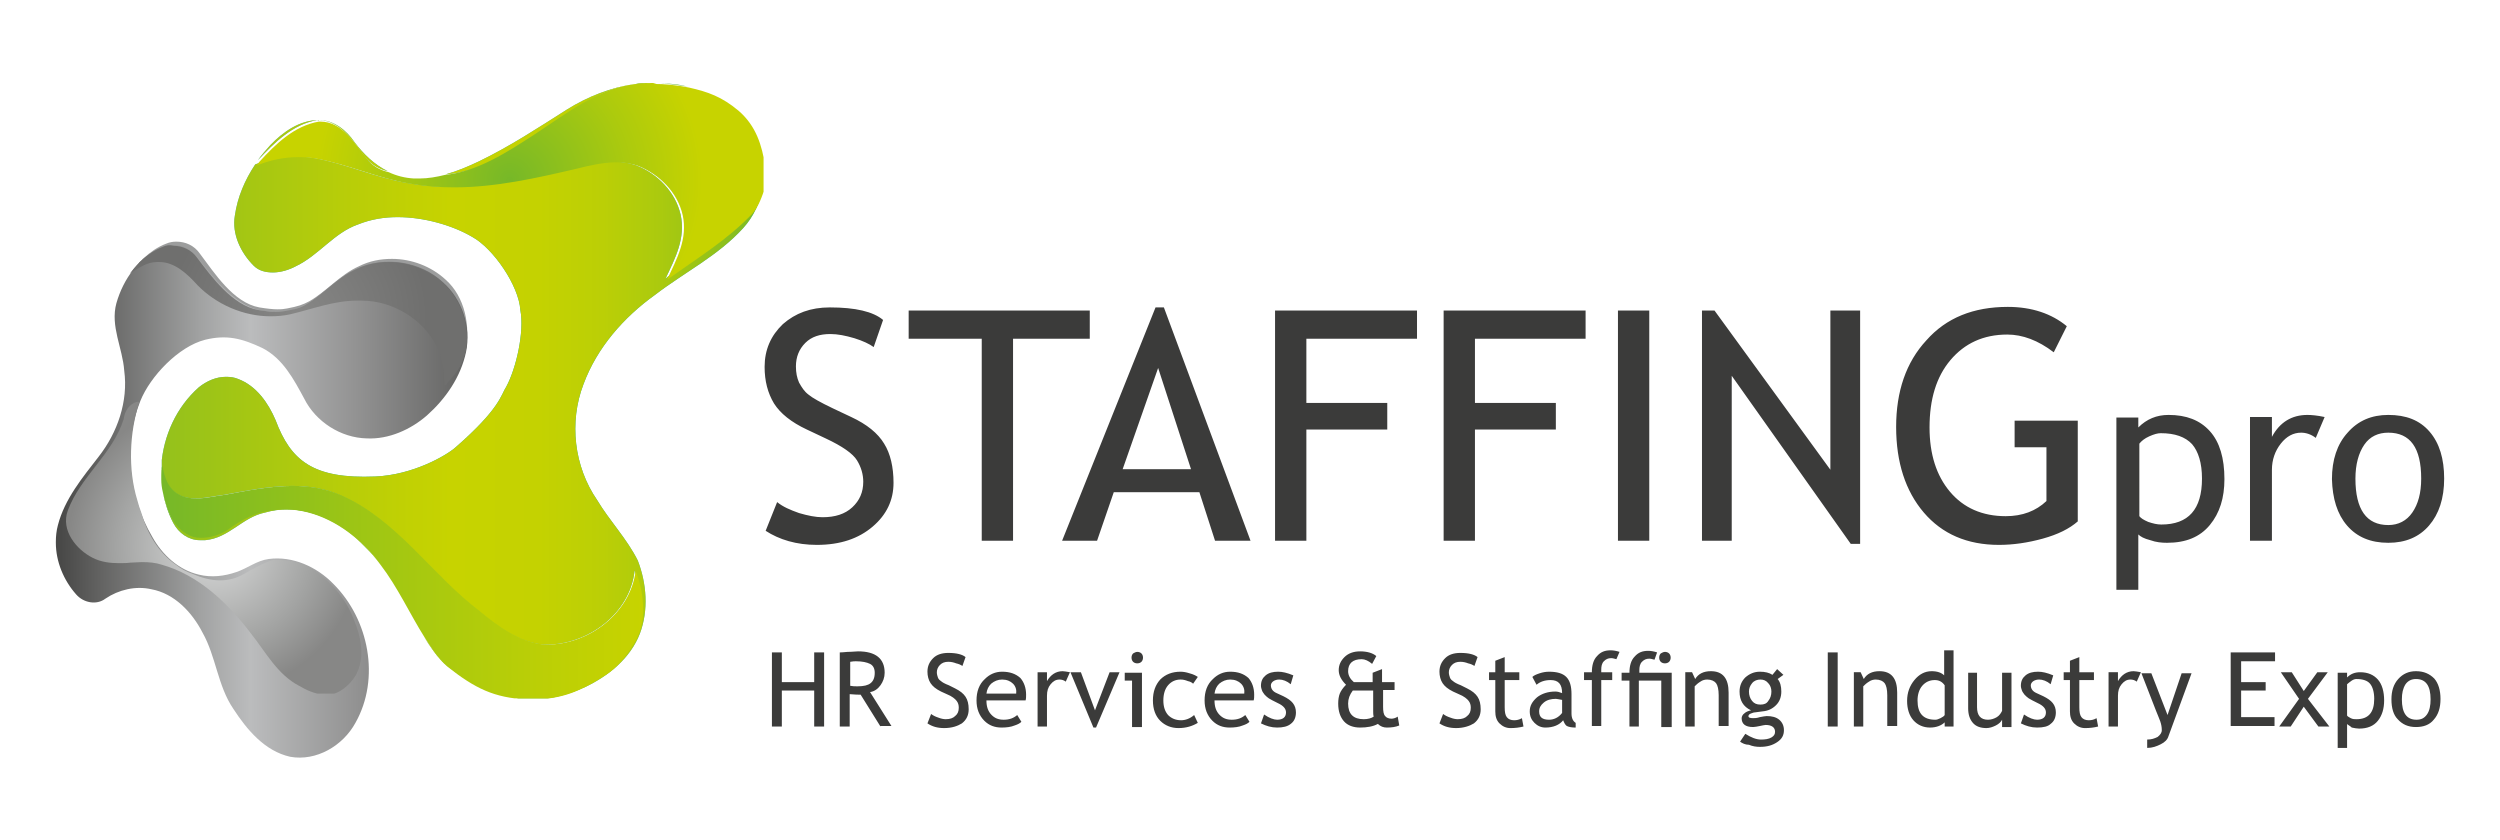
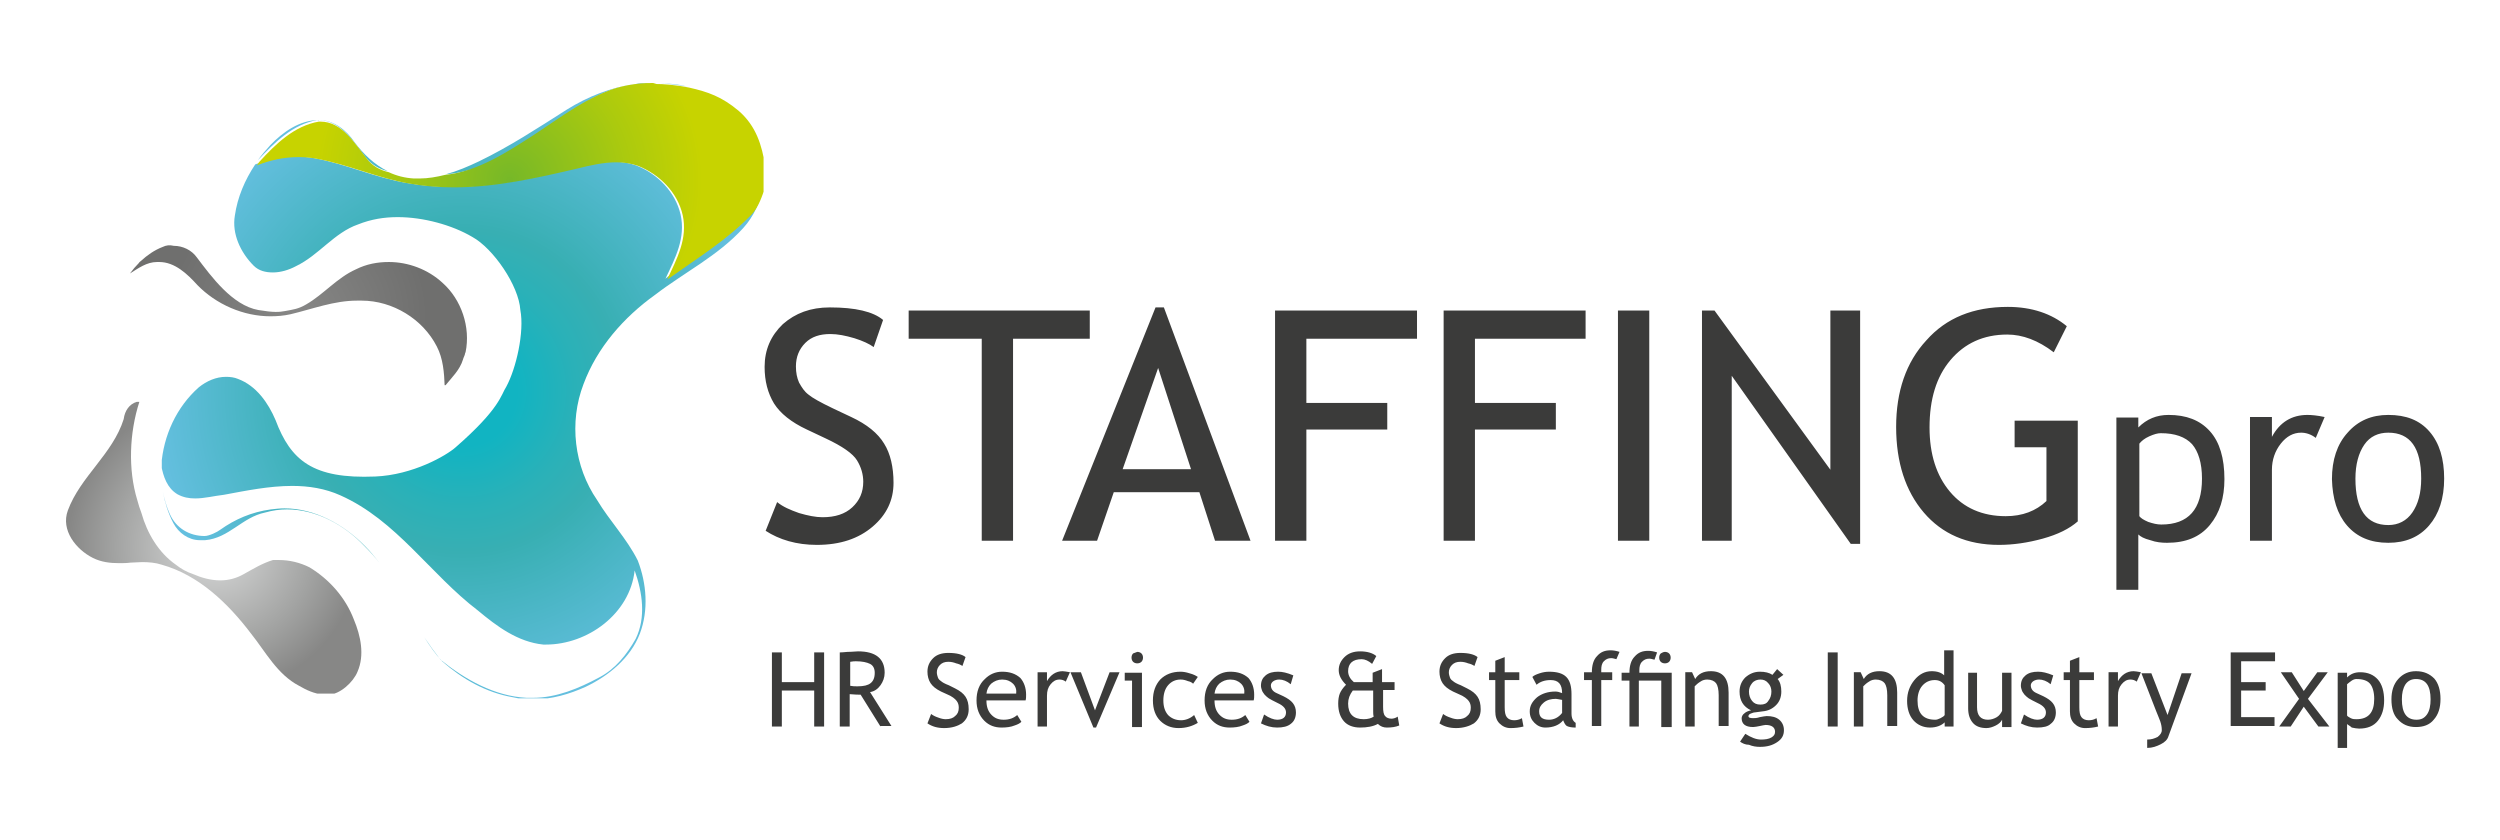
<svg xmlns="http://www.w3.org/2000/svg" xmlns:xlink="http://www.w3.org/1999/xlink" id="Ebene_1" viewBox="0 0 479 161" style="enable-background:new 0 0 479 161;">
  <style>.st0{fill:#3B3B3A;} .st1{clip-path:url(#SVGID_00000072264601544707623550000013051052768988200099_);fill:#9C9D9D;} .st2{clip-path:url(#SVGID_00000065788739960271220040000007250476880373424781_);fill:url(#SVGID_00000070837607920246495930000007150112436050124727_);} .st3{clip-path:url(#SVGID_00000155833924611586876420000016120940463341918392_);fill:url(#SVGID_00000061443008033175617000000017280294342226786957_);} .st4{clip-path:url(#SVGID_00000000936952143488899290000006316014214450443693_);fill:url(#SVGID_00000167396332899340279590000003333898469823895437_);} .st5{clip-path:url(#SVGID_00000049905874218426028310000006142505411312474040_);fill:url(#SVGID_00000021826152334766091660000008455203261000565942_);} .st6{clip-path:url(#SVGID_00000177480854504982329690000007764752287259132800_);fill:url(#SVGID_00000111906871396430174650000005549293619753811851_);} .st7{clip-path:url(#SVGID_00000138564510300270717010000014392252155853730213_);fill:url(#SVGID_00000016038779922844160370000000382045785606167478_);} .st8{clip-path:url(#SVGID_00000007417132369297524800000004949026854218527106_);fill:url(#SVGID_00000154420771593136454700000008146294745331909548_);}</style>
  <g>
    <path class="st0" d="M453 85.2c1.1-1.6 2.7-2.3 4.6-2.3 4.2.0 6.3 2.9 6.3 8.8.0 2.8-.6 4.9-1.7 6.5-1.1 1.6-2.7 2.4-4.6 2.4-4.2.0-6.3-3-6.3-8.9C451.3 89 451.9 86.8 453 85.2M449.7 100.7c1.9 2.2 4.5 3.3 7.9 3.3 3.3.0 5.9-1.1 7.8-3.3 1.9-2.2 2.9-5.2 2.9-9s-.9-6.8-2.8-9c-1.9-2.2-4.5-3.2-7.9-3.2-3.2.0-5.8 1.1-7.8 3.4-2 2.2-3 5.2-3 8.9C446.9 95.5 447.8 98.5 449.7 100.7M445.4 79.9c-1.4-.3-2.5-.4-3.3-.4-3 0-5.3 1.4-6.8 4.2v-3.8h-4.2v23.7h4.2V90c0-1.9.6-3.6 1.7-5 1.1-1.4 2.4-2.1 3.9-2.1.9.0 1.9.3 2.8 1L445.4 79.9zM411.8 83.6c.9-.4 1.6-.6 2.2-.6 2.7.0 4.7.7 6 2.1 1.2 1.4 1.9 3.6 1.9 6.6.0 5.9-2.6 8.8-7.8 8.8-.8.0-1.6-.2-2.5-.5-.9-.4-1.4-.7-1.7-1.1V85C410.3 84.5 410.9 84 411.8 83.6M412 103.5c1.1.4 2.2.5 3.2.5 3.6.0 6.3-1.1 8.2-3.4 1.9-2.3 2.8-5.2 2.8-8.8.0-4-.9-7.1-2.8-9.2-1.9-2.1-4.5-3.1-7.9-3.1-2.3.0-4.2.8-5.8 2.4V80h-4.2v33h4.2v-10.6C410.1 102.8 410.8 103.2 412 103.5M384.7 58.8c-6.6.0-11.8 2.1-15.6 6.4-3.9 4.2-5.8 9.8-5.8 16.6.0 6.8 1.8 12.3 5.3 16.4s8.3 6.2 14.4 6.2c2.7.0 5.5-.4 8.4-1.2s5.1-1.9 6.7-3.3V80.6H386v5.1h6.1V96c-2 1.9-4.6 2.9-7.8 2.9-4.5.0-8.1-1.6-10.7-4.7-2.6-3.1-3.9-7.2-3.9-12.3.0-5.4 1.3-9.7 4-12.9s6.3-4.9 10.9-4.9c2.9.0 5.9 1.1 8.9 3.4l2.5-5C393.1 60.1 389.3 58.8 384.7 58.8m-28.3 45.4V59.5h-5.7V90l-22.2-30.5h-2.4v44.1h5.7V72l22.8 32.2H356.4zM316 59.5h-6v44.1h6V59.5zM303.8 64.9v-5.4h-27.2v44.1h6V82.3h15.5v-5.1h-15.5V64.9h21.2zm-32.3.0v-5.4h-27.2v44.1h6V82.3h15.5v-5.1h-15.5V64.9h21.2zm-43.3 25h-13.1l6.8-19.4L228.2 89.9zm11.4 13.7L223 58.9h-1.6l-17.9 44.7h6.7l3.2-9.3h16.4l3 9.3H239.6zM208.8 64.9v-5.4h-34.7v5.4h14v38.7h6V64.9h14.7zm-52.3 39.5c4.5.0 8-1.2 10.7-3.5s4-5.1 4-8.4c0-3-.6-5.6-1.8-7.5-1.2-2-3.3-3.7-6.3-5.1l-3.6-1.7c-2.3-1.1-3.9-2-4.6-2.6-.8-.6-1.3-1.4-1.8-2.3-.4-.9-.6-1.9-.6-3.1.0-1.8.6-3.3 1.8-4.5 1.2-1.2 2.8-1.7 4.8-1.7 1.4.0 2.9.3 4.6.8 1.6.5 2.9 1.1 3.7 1.7l1.8-5.2c-1.9-1.6-5.3-2.4-10.2-2.4-3.7.0-6.6 1.1-9 3.2-2.3 2.2-3.5 4.9-3.5 8.2.0 2.7.6 5 1.8 7 1.2 1.9 3.3 3.6 6.3 5l3.6 1.7c3.2 1.5 5.2 2.9 6 4.2s1.2 2.7 1.2 4.1c0 2-.7 3.6-2.1 4.9-1.4 1.3-3.3 1.9-5.7 1.9-1.3.0-2.8-.3-4.5-.8-1.7-.6-3.1-1.2-4.2-2.1l-2.2 5.5C149.3 103.4 152.6 104.4 156.5 104.4" />
    <g>
      <defs>
        <rect id="SVGID_1_" x="10.7" y="15.9" width="135.7" height="129.3" />
      </defs>
      <clipPath id="SVGID_00000091723582950312630010000002899242695283412901_">
        <use style="overflow:visible;" xlink:href="#SVGID_1_" />
      </clipPath>
-       <path style="clip-path:url(#SVGID_00000091723582950312630010000002899242695283412901_);fill:#9C9D9D;" d="M33.8 46.3c-.7.0-1.3.1-2 .4-1.6.6-3 1.6-4.2 2.7-.1.1-.3.2-.4.4-.6.6-1.2 1.3-1.7 2 1.6-1 3.2-2.2 5.2-2.2h.1c.1.0.2.0.3.0 3 0 5.4 2.3 7.3 4.4 3.6 3.7 8.8 6 14 6 1.3.0 2.6-.1 3.9-.4 4.2-1 8.3-2.6 12.7-2.6.2.0.3.0.5.0.1.0.3.0.4.0 5.9.0 11.7 3.5 14.4 8.8 1.2 2.3 1.4 5 1.5 7.6 1.3-1.6 2.2-2.5 2.8-4.5.1-.4-.2 1-.1.6.0-.1.6-1.6.6-1.7 1.2-5.4-.1-11-3.7-14.2-2.8-2.6-6.6-4-10.3-4-2.2.0-4.3.4-6.3 1.4-3.6 1.6-6.2 4.8-9.5 6.7-1.3.7-2.2 1-4.3 1.4-1 .2-2.3.3-5.3-.2-5-.9-8.6-6.6-11.4-10.3C37.2 47 35.5 46.3 33.8 46.3" />
    </g>
    <g>
      <defs>
        <path id="SVGID_00000060710985773989842180000017925880001625607311_" d="M33.2 100.2c1 1.9 2.9 3.3 5.1 3.3.1.0.9.0 1 0 4.6-.4 7.1-4.4 11.5-5.3 1.4-.4 2.8-.6 4.2-.6 5.6.0 11 3 14.8 7 1.1 1.1 2.1 2.2 3 3.4-.9-1.2-1.8-2.3-2.9-3.4-4-4.1-9.6-7.2-15.4-7.2-.9.0-1.7.1-2.6.2-3.7.5-6.9 1.9-9.7 3.9-.5.4-2.1 1.2-3 1.2-2.9.0-5.5-1.5-6.7-4.3-.6-1.3-1-2.8-1.3-4.2C31.6 96.3 32.2 98.3 33.2 100.2M48.9 31.5c-2 3-3.4 6.3-3.9 9.8-.6 3.5 1.1 7.1 3.6 9.6 1 1 2.3 1.3 3.7 1.3 1.5.0 3.1-.5 4.4-1.2 4.4-2.1 7.3-6.4 11.9-8 2.5-1 5-1.4 7.6-1.4 4.9.0 10.4 1.5 14.3 3.8 4 2.2 8.9 9.3 9.2 14 .8 4.2-.8 11.2-2.7 14.7-1 1.5-1.1 4.1-9.7 11.6-1.8 1.6-8.2 5.3-15.4 5.6-12 .5-16.2-3.1-19.1-10.8-1.4-3.3-3.7-6.6-7.2-7.9-.7-.3-1.5-.4-2.3-.4-1.9.0-3.7.8-5.2 2-4.3 3.8-6.8 9.3-7.2 15 .4 2.1 1.1 4.3 3.1 5.5 1.1.6 2.2.8 3.4.8 1.8.0 3.7-.5 5.5-.7 4.3-.8 8.7-1.7 13.1-1.7 3.2.0 6.3.5 9.2 1.8C76 99.7 82.4 110 91.6 117c3.6 3 7.6 6 12.5 6.5.2.0.4.0.5.0 8 0 16.1-5.9 17-14.2 1.5 4.2 2.2 9 .2 13.1-1.7 3-3.9 5.8-7 7.4-3.9 2.1-8.2 3.9-12.7 3.9-.4.0-.8.0-1.2.0-6.1-.3-11.8-3.5-16.5-7.3-1.1-1.4-2.1-2.8-3.1-4.3 1 1.6 2.1 3.2 3.4 4.6 3.9 3.4 8.4 6 13.6 6.9 1.2.3 2.7.4 3.9.4 3.5.0 6.9-1 10-2.4 4.4-2.1 8.6-5.5 10.4-10.2 1.7-4.5 1.3-9.6-.4-14-2.1-4.2-5.4-7.6-7.8-11.6-4.4-6.4-5.4-14.9-2.6-22.2 2.6-7 7.7-12.8 13.7-17.1 5.6-4.3 12.1-7.5 16.9-12.8 2-2.2 3.3-5 3.7-7.9-.5 1.7-1.3 3.2-2.5 4.5-4.8 5-10.8 8.7-16.1 13.1 1.9-4 3.9-7.8 2.9-12.3-1-4.3-4.4-7.8-8.5-9.4-1.4-.5-2.7-.7-4.2-.7-2.5.0-5 .6-7.5 1.2-7.7 1.9-15.7 3.6-23.6 3.6-2.8.0-5.6-.2-8.4-.7-6.2-1-11.9-3.7-18-4.8-1.1-.2-2.3-.3-3.4-.3C54.2 29.9 51.5 30.5 48.9 31.5M61.1 23c-3.7.0-6.9 2.3-9.3 4.8-.8.9-1.7 1.9-2.4 2.9 3.2-3.4 6.7-6.9 11.4-7.7C61 23.1 61.1 23.1 61.1 23c4.2.1 6.6 4.1 8.9 7.1 1.2 1.5 2.7 2.3 4.3 2.7-2.5-1.2-4.7-3.3-6.4-5.6C66.4 25 64 23 61.1 23zm70.7-6.4c-2.1-.5-3.3-.6-5.3-.6C128.2 16 130 16.3 131.8 16.6M124 15.9c-.8.0-1.3.0-2.2.2-4.7.6-9.2 2.4-13.2 4.9-5.5 3.5-11 7.1-16.8 9.9-2.1 1-4.2 1.9-6.4 2.5 6.1-.5 11.8-3.5 16.9-6.9 4.6-2.9 8.6-6.7 13.6-8.8 2.7-1.2 5.6-1.7 8.5-1.7H124zM124.3 15.9c.1.0.3.0.4.0h1.7.1c-.5.0-1 0-1.5.0C124.7 15.9 124.5 15.9 124.3 15.9" />
      </defs>
      <clipPath id="SVGID_00000114072823190344595690000014261165991393760141_">
        <use style="overflow:visible;" xlink:href="#SVGID_00000060710985773989842180000017925880001625607311_" />
      </clipPath>
      <radialGradient id="SVGID_00000021808262058540644580000016292075000828450182_" cx="-55.053" cy="493.21" r="1" gradientTransform="matrix(58.949 0 0 60.293 3333.933 -29662.352)" gradientUnits="userSpaceOnUse">
        <stop offset="0" style="stop-color:#11B4C2" />
        <stop offset=".177" style="stop-color:#11B4C2" />
        <stop offset=".367" style="stop-color:#2AB1B8" />
        <stop offset=".514" style="stop-color:#38AFB3" />
        <stop offset="1" style="stop-color:#64BFDF" />
      </radialGradient>
      <rect x="31" y="15.9" style="clip-path:url(#SVGID_00000114072823190344595690000014261165991393760141_);fill:url(#SVGID_00000021808262058540644580000016292075000828450182_);" width="115.3" height="117.9" />
    </g>
    <g>
      <defs>
        <path id="SVGID_00000010294121485144595350000005856042960650619068_" d="M33.2 100.2c1 1.9 2.9 3.3 5.1 3.3.1.0.9.0 1 0 4.6-.4 7.1-4.4 11.5-5.3 1.4-.4 2.8-.6 4.2-.6 5.6.0 11 3 14.8 7 1.1 1.1 2.1 2.2 3 3.4-.9-1.2-1.8-2.3-2.9-3.4-4-4.1-9.6-7.2-15.4-7.2-.9.0-1.7.1-2.6.2-3.7.5-6.9 1.9-9.7 3.9-.5.4-2.1 1.2-3 1.2-2.9.0-5.5-1.5-6.7-4.3-.6-1.3-1-2.8-1.3-4.2C31.6 96.3 32.2 98.3 33.2 100.2M48.9 31.5c-2 3-3.4 6.3-3.9 9.8-.6 3.5 1.1 7.1 3.6 9.6 1 1 2.3 1.3 3.7 1.3 1.5.0 3.1-.5 4.4-1.2 4.4-2.1 7.3-6.4 11.9-8 2.5-1 5-1.4 7.6-1.4 4.9.0 10.4 1.5 14.3 3.8 4 2.2 8.9 9.3 9.2 14 .8 4.2-.8 11.2-2.7 14.7-1 1.5-1.1 4.1-9.7 11.6-1.8 1.6-8.2 5.3-15.4 5.6-12 .5-16.2-3.1-19.1-10.8-1.4-3.3-3.7-6.6-7.2-7.9-.7-.3-1.5-.4-2.3-.4-1.9.0-3.7.8-5.2 2-4.3 3.8-6.8 9.3-7.2 15 .4 2.1 1.1 4.3 3.1 5.5 1.1.6 2.2.8 3.4.8 1.8.0 3.7-.5 5.5-.7 4.3-.8 8.7-1.7 13.1-1.7 3.2.0 6.3.5 9.2 1.8C76 99.7 82.4 110 91.6 117c3.6 3 7.6 6 12.5 6.5.2.0.4.0.5.0 8 0 16.1-5.9 17-14.2 1.5 4.2 2.2 9 .2 13.1-1.7 3-3.9 5.8-7 7.4-3.9 2.1-8.2 3.9-12.7 3.9-.4.0-.8.0-1.2.0-6.1-.3-11.8-3.5-16.5-7.3-1.1-1.4-2.1-2.8-3.1-4.3 1 1.6 2.1 3.2 3.4 4.6 3.9 3.4 8.4 6 13.6 6.9 1.2.3 2.7.4 3.9.4 3.5.0 6.9-1 10-2.4 4.4-2.1 8.6-5.5 10.4-10.2 1.7-4.5 1.3-9.6-.4-14-2.1-4.2-5.4-7.6-7.8-11.6-4.4-6.4-5.4-14.9-2.6-22.2 2.6-7 7.7-12.8 13.7-17.1 5.6-4.3 12.1-7.5 16.9-12.8 2-2.2 3.3-5 3.7-7.9-.5 1.7-1.3 3.2-2.5 4.5-4.8 5-10.8 8.7-16.1 13.1 1.9-4 3.9-7.8 2.9-12.3-1-4.3-4.4-7.8-8.5-9.4-1.4-.5-2.7-.7-4.2-.7-2.5.0-5 .6-7.5 1.2-7.7 1.9-15.7 3.6-23.6 3.6-2.8.0-5.6-.2-8.4-.7-6.2-1-11.9-3.7-18-4.8-1.1-.2-2.3-.3-3.4-.3C54.2 29.9 51.5 30.5 48.9 31.5M61.1 23c-3.7.0-6.9 2.3-9.3 4.8-.8.9-1.7 1.9-2.4 2.9 3.2-3.4 6.7-6.9 11.4-7.7C61 23.1 61.1 23.1 61.1 23c4.2.1 6.6 4.1 8.9 7.1 1.2 1.5 2.7 2.3 4.3 2.7-2.5-1.2-4.7-3.3-6.4-5.6C66.4 25 64 23 61.1 23zm70.7-6.4c-2.1-.5-3.3-.6-5.3-.6C128.2 16 130 16.3 131.8 16.6M124 15.9c-.8.0-1.3.0-2.2.2-4.7.6-9.2 2.4-13.2 4.9-5.5 3.5-11 7.1-16.8 9.9-2.1 1-4.2 1.9-6.4 2.5 6.1-.5 11.8-3.5 16.9-6.9 4.6-2.9 8.6-6.7 13.6-8.8 2.7-1.2 5.6-1.7 8.5-1.7H124zM124.3 15.9c.1.0.3.0.4.0h1.7.1c-.5.0-1 0-1.5.0C124.7 15.9 124.5 15.9 124.3 15.9" />
      </defs>
      <clipPath id="SVGID_00000153690086711604573400000009837681925047051674_">
        <use style="overflow:visible;" xlink:href="#SVGID_00000010294121485144595350000005856042960650619068_" />
      </clipPath>
      <linearGradient id="SVGID_00000083796791680080434860000001046974738064391073_" gradientUnits="userSpaceOnUse" x1="-55.027" y1="494.064" x2="-54.027" y2="494.064" gradientTransform="matrix(115.269 0 0 115.269 6373.938 -56875.566)">
        <stop offset="0" style="stop-color:#94C11C" />
        <stop offset=".297" style="stop-color:#B7CD09" />
        <stop offset=".48" style="stop-color:#C7D300" />
        <stop offset=".626" style="stop-color:#C4D201" />
        <stop offset=".733" style="stop-color:#BBCF06" />
        <stop offset=".827" style="stop-color:#ABCA0E" />
        <stop offset=".914" style="stop-color:#94C219" />
        <stop offset=".996" style="stop-color:#78B927" />
        <stop offset="1" style="stop-color:#76B828" />
      </linearGradient>
-       <rect x="31" y="15.9" style="clip-path:url(#SVGID_00000153690086711604573400000009837681925047051674_);fill:url(#SVGID_00000083796791680080434860000001046974738064391073_);" width="115.3" height="117.9" />
    </g>
    <g>
      <defs>
        <path id="SVGID_00000027593676529636654880000008396884768480456375_" d="M31.2 47.3c-4.5 1.8-7.6 6.2-8.9 10.8-1.2 4.4 1.2 8.6 1.5 12.9.8 5.9-1.3 11.9-4.9 16.5-3.1 4-6.5 8.1-7.8 13.1-.3 1.1-.4 2.2-.4 3.2v.2c0 3.6 1.5 7.2 3.9 9.9 1.4 1.6 3.9 2.1 5.6.8 2.5-1.7 5.8-2.5 8.8-1.8 4.4.8 7.8 4.4 9.8 8.3 2.6 4.6 2.9 10.2 5.9 14.6 2.6 4 6 8.1 10.9 9.2 5 .9 10.1-2.1 12.5-6.5 4.8-8.5 2.6-19.8-4.2-26.6-3.2-3.3-7.8-5.4-12.4-4.8-2.3.3-4.1 1.8-6.2 2.5-2.3.8-4.8 1.1-7.2.5-3.9-.9-7-3.8-8.9-7.2-4.6-7.8-5.7-17.7-2.3-26.1 1.9-4.7 7.3-10.4 12.4-11.7 4.1-1 7-.3 11 1.6 3.9 2 6 6 8 9.7 2.2 4.4 7 7.5 12 7.6 4.2.2 8.4-1.7 11.5-4.4 3.6-3.2 6.5-7.4 7.5-12.2s-.8-10.1-4.4-13.3C80.5 50 73.7 49 68.3 51.5c-3.6 1.6-6.2 4.8-9.5 6.7-3.3 1.9-5.3 1.8-8.8 1.3-5-.9-9.4-6.6-12.2-10.3-1-1.4-2.7-2.2-4.4-2.2C32.5 46.9 31.8 47 31.2 47.3" />
      </defs>
      <clipPath id="SVGID_00000068640463892321003040000004855171110766287528_">
        <use style="overflow:visible;" xlink:href="#SVGID_00000027593676529636654880000008396884768480456375_" />
      </clipPath>
      <linearGradient id="SVGID_00000162341323416782520300000007061536884865217948_" gradientUnits="userSpaceOnUse" x1="-55.04" y1="496.365" x2="-54.04" y2="496.365" gradientTransform="matrix(78.798 0 0 -78.798 4347.703 39208.824)">
        <stop offset="0" style="stop-color:#494948" />
        <stop offset=".015" style="stop-color:#494948" />
        <stop offset=".106" style="stop-color:#626261" />
        <stop offset=".356" style="stop-color:#A2A3A3" />
        <stop offset=".474" style="stop-color:#BBBCBD" />
        <stop offset=".727" style="stop-color:#939393" />
        <stop offset="1" style="stop-color:#636362" />
        <stop offset="1" style="stop-color:#636362" />
      </linearGradient>
-       <rect x="10.7" y="46.9" style="clip-path:url(#SVGID_00000068640463892321003040000004855171110766287528_);fill:url(#SVGID_00000162341323416782520300000007061536884865217948_);" width="79.5" height="99" />
    </g>
    <g>
      <defs>
        <path id="SVGID_00000136409782923874408310000014380071878536320444_" d="M26.2 77c-1.4.4-2.3 1.7-2.5 3.3-2.1 6.7-8.3 11-10.7 17.5-1.4 3.8 1.6 7.5 4.8 9.1 1.6.8 3.3 1 5 1 .7.0 1.5.0 2.2-.1.7.0 1.5-.1 2.2-.1 1.3.0 2.6.1 3.8.5 7.1 2 12.7 7.4 17.1 13.2 2.8 3.5 5 7.8 9.2 10 1.4.8 2.8 1.5 4.7 1.7.2.0.8.0.9.0 2.2.0 4.8-2.4 5.6-4.4 1.4-3.2.6-6.9-.7-10-1.6-4.2-4.7-7.7-8.5-10-1.8-.9-3.8-1.4-5.9-1.4-.4.0-.7.0-1.1.0-2 .6-3.8 1.7-5.6 2.7-1.4.8-2.9 1.2-4.5 1.2-1.8.0-3.6-.5-5.2-1.2-1.2-.4-2.3-1-3.3-1.8-3.3-2.3-5.5-6-6.6-9.9-.3-.8-.6-1.7-.8-2.5-1.8-5.9-1.5-12.9.4-18.8L26.2 77z" />
      </defs>
      <clipPath id="SVGID_00000157291675694057725990000006394114922138775956_">
        <use style="overflow:visible;" xlink:href="#SVGID_00000136409782923874408310000014380071878536320444_" />
      </clipPath>
      <radialGradient id="SVGID_00000039818444536301256840000012742309501540250799_" cx="-55.111" cy="498.833" r="1" gradientTransform="matrix(28.156 0 0 -28.156 1592.755 14149.918)" gradientUnits="userSpaceOnUse">
        <stop offset="0" style="stop-color:#D9DADA" />
        <stop offset=".667" style="stop-color:#A3A4A3" />
        <stop offset=".998" style="stop-color:#878786" />
        <stop offset="1" style="stop-color:#878786" />
      </radialGradient>
      <rect x="11.7" y="76.9" style="clip-path:url(#SVGID_00000157291675694057725990000006394114922138775956_);fill:url(#SVGID_00000039818444536301256840000012742309501540250799_);" width="58.3" height="56" />
    </g>
    <g>
      <defs>
        <path id="SVGID_00000116205280343199114310000015210715768184924854_" d="M30.9 91v.9c0 .8.1 1.6.3 2.4.3 1.5.7 2.9 1.3 4.2 1.2 2.8 3.5 4.3 5.2 4.5 2 .2 4-.3 5.8-1.4 3.3-2.4 5.4-3.3 8.5-3.8.9-.1 1.7-.2 2.6-.2 5.8.0 11.4 3.1 15.4 7.2 1.1 1 2 2.2 2.9 3.4 3.3 4.3 5.6 9.4 8.5 14 1 1.5 2.3 3.8 4.3 5.5 5.3 4.2 9 6 15.2 6.3h2c5-.2 8.3-1.6 12.3-4.2 3.1-1.6 5-4.4 6.8-7.4 2-4.1 1.3-8.9-.2-13.1-1 8.2-9 14.2-17 14.2-.2.0-.4.0-.5.0-4.8-.5-8.9-3.5-12.5-6.5-9.1-6.9-15.6-17.3-26.4-22.1-3-1.3-6.1-1.8-9.2-1.8-4.4.0-8.9.9-13.1 1.7-1.8.2-3.6.7-5.5.7-1.2.0-2.3-.2-3.4-.8-2-1.1-2.7-3.3-3.1-5.5C30.9 89.8 30.9 90.4 30.9 91" />
      </defs>
      <clipPath id="SVGID_00000066504566763195150650000002388573854832361354_">
        <use style="overflow:visible;" xlink:href="#SVGID_00000116205280343199114310000015210715768184924854_" />
      </clipPath>
      <linearGradient id="SVGID_00000148642310880074817960000006291734953042493082_" gradientUnits="userSpaceOnUse" x1="-55.034" y1="496.171" x2="-54.034" y2="496.171" gradientTransform="matrix(92.157 0 0 -92.157 5102.703 45837.102)">
        <stop offset="0" style="stop-color:#76B828" />
        <stop offset=".395" style="stop-color:#9CC515" />
        <stop offset=".784" style="stop-color:#BBCF06" />
        <stop offset="1" style="stop-color:#C7D300" />
      </linearGradient>
-       <rect x="30.9" y="89.1" style="clip-path:url(#SVGID_00000066504566763195150650000002388573854832361354_);fill:url(#SVGID_00000148642310880074817960000006291734953042493082_);" width="92.9" height="44.7" />
    </g>
    <g>
      <defs>
        <path id="SVGID_00000025429343419871951360000016887060087728569728_" d="M125.1 15.9c-3.1.0-6.4.5-9.3 1.8-5 2.1-9 5.2-13.6 8.2-5.1 3.3-10.8 7-16.9 7.6-1.6.4-3.3.7-4.9.7-.4.0-.8.0-1.1.0-1.7-.1-3.3-.5-4.8-1.2-1.7-.4-3.2-1.2-4.3-2.7-2.3-2.9-4.7-7-8.8-7-.1.0-.2.0-.3.0-4.7.8-8.3 4.3-11.4 7.7-.2.2-.3.5-.5.7 2.5-1 5.2-1.6 8-1.6 1.1.0 2.3.1 3.4.3 6.1 1.1 11.9 3.8 18 4.8 2.8.5 5.6.7 8.4.7 8 0 15.9-1.8 23.6-3.6 2.4-.6 5-1.2 7.5-1.2 1.4.0 2.8.2 4.2.7 4 1.6 7.5 5 8.5 9.4 1 4.5-1.1 8.4-3 12.4 5.9-4.2 11.5-7.6 16.3-12.6 1.2-1.3 2-3.5 2.5-5.2.1-.6.1-1.3.1-1.9v-.2c0-.6-.1-1.3-.1-1.9-.6-3.9-1.7-7.6-5-10.5-3.3-2.8-6-3.7-9.5-4.5-2.9-.6-5.3-.7-6.3-.7C125.2 15.9 125.1 15.9 125.1 15.9" />
      </defs>
      <clipPath id="SVGID_00000039092513836988538250000011190777832446201761_">
        <use style="overflow:visible;" xlink:href="#SVGID_00000025429343419871951360000016887060087728569728_" />
      </clipPath>
      <radialGradient id="SVGID_00000025432937462328129380000017047385798952406452_" cx="-55.085" cy="497.923" r="1" gradientTransform="matrix(36.919 0 0 -36.919 2131.332 18417.305)" gradientUnits="userSpaceOnUse">
        <stop offset="0" style="stop-color:#76B828" />
        <stop offset=".615" style="stop-color:#ABCA0E" />
        <stop offset="1" style="stop-color:#C7D300" />
      </radialGradient>
      <rect x="48.9" y="15.9" style="clip-path:url(#SVGID_00000039092513836988538250000011190777832446201761_);fill:url(#SVGID_00000025432937462328129380000017047385798952406452_);" width="97.4" height="37.5" />
    </g>
    <g>
      <defs>
        <path id="SVGID_00000119820693688993568180000009949335362670608051_" d="M31.2 47.3c-1.6.6-3 1.6-4.2 2.7-.1.1-.3.2-.4.4-.6.6-1.2 1.3-1.7 2 1.6-1 3.2-2.2 5.2-2.2h.1c.1.0.2.0.3.0 3 0 5.4 2.3 7.3 4.4 3.6 3.7 8.8 6 14 6 1.3.0 2.6-.1 3.9-.4 4.2-1 8.3-2.6 12.7-2.6.2.0.3.0.5.0.1.0.3.0.4.0 5.9.0 11.7 3.5 14.4 8.8 1.2 2.3 1.4 5 1.5 7.6 1.3-1.6 2.9-3.1 3.5-5.1.1-.4.3-.7.4-1.1.0-.1.0-.2.1-.3 1-4.8-.8-10.1-4.4-13.3-2.8-2.6-6.6-4-10.3-4-2.2.0-4.3.4-6.3 1.4-3.6 1.6-6.2 4.8-9.5 6.7-1.5.9-2.5 1-4.1 1.3-1.1.2-2.1.3-5.1-.2-5-.9-9-6.4-11.8-10.1-1-1.4-2.7-2.2-4.4-2.2C32.5 46.9 31.8 47 31.2 47.3" />
      </defs>
      <clipPath id="SVGID_00000181809989766667406460000011338885614951016894_">
        <use style="overflow:visible;" xlink:href="#SVGID_00000119820693688993568180000009949335362670608051_" />
      </clipPath>
      <radialGradient id="SVGID_00000094616883197951377540000018069863861337223584_" cx="-55.127" cy="499.363" r="1" gradientTransform="matrix(24.74 0 0 -24.74 1421.043 12414.689)" gradientUnits="userSpaceOnUse">
        <stop offset="0" style="stop-color:#878786" />
        <stop offset="1" style="stop-color:#6F6F6E" />
      </radialGradient>
      <rect x="24.9" y="46.9" style="clip-path:url(#SVGID_00000181809989766667406460000011338885614951016894_);fill:url(#SVGID_00000094616883197951377540000018069863861337223584_);" width="65.3" height="26.9" />
    </g>
-     <path class="st0" d="M156 139.2v-6.9h-6.2v6.9h-1.9V125h1.9v5.7h6.2V125h1.9v14.2H156zm12.7.0-3.8-6.1c-.4.0-1.1.0-2.1-.1v6.2h-1.9V125c.1.0.6.0 1.5-.1.9.0 1.6-.1 2-.1 3.4.0 5.1 1.4 5.1 4.1.0.9-.3 1.7-.8 2.4-.5.7-1.2 1.2-2 1.3l4.1 6.5H168.7zM164 126.7c-.2.0-.6.0-1.1.1v4.6c.5.1.9.1 1.4.1 1.2.0 2-.2 2.5-.6s.8-1 .8-2c0-.8-.3-1.4-.9-1.7C166.1 126.9 165.2 126.7 164 126.7zm16.9 12.8c-1.3.0-2.3-.3-3.2-.9l.7-1.8c.4.3.8.5 1.4.7.5.2 1 .3 1.4.3.8.0 1.4-.2 1.8-.6.5-.4.7-.9.7-1.6.0-.5-.1-.9-.4-1.3s-.9-.9-1.9-1.3l-1.1-.5c-1-.5-1.6-1-2-1.6s-.6-1.4-.6-2.2c0-1.1.4-1.9 1.1-2.6.7-.7 1.7-1 2.9-1 1.6.0 2.7.3 3.3.8l-.6 1.7c-.3-.2-.7-.4-1.2-.5-.5-.2-1-.3-1.5-.3-.7.0-1.2.2-1.6.6-.4.4-.6.9-.6 1.4.0.4.1.7.2 1s.3.5.6.7c.2.2.7.5 1.5.8l1.2.6c1 .5 1.6 1 2 1.6s.6 1.4.6 2.4c0 1.1-.4 2-1.3 2.7C183.5 139.1 182.4 139.5 180.9 139.5zM196.6 133.1c0 .4.0.8-.1 1.1H189c0 1.2.3 2.1 1 2.8.6.6 1.3.9 2.3.9 1.1.0 1.9-.3 2.6-.9l.8 1.3c-.3.3-.7.5-1.3.7-.7.3-1.6.4-2.5.4-1.3.0-2.4-.4-3.3-1.3-1-1-1.5-2.3-1.5-3.9.0-1.7.5-3.1 1.6-4.1.9-.9 2-1.4 3.3-1.4 1.5.0 2.6.4 3.5 1.2C196.2 130.7 196.6 131.8 196.6 133.1zM194.1 131c-.5-.5-1.2-.8-2.1-.8-.8.0-1.5.3-2.1.8-.5.5-.8 1.1-.9 1.9h5.7C194.8 132.2 194.6 131.5 194.1 131zM204.2 130.6c-.4-.3-.8-.4-1.2-.4-.7.0-1.2.3-1.7.9s-.7 1.3-.7 2.2v5.9h-1.8v-10.4h1.8v1.7c.7-1.2 1.7-1.9 3-1.9.3.0.8.1 1.4.2L204.2 130.6zM210 139.4h-.5l-4.4-10.6h2l2.7 7.3 2.8-7.3h1.9L210 139.4zM216.9 139.2v-8.8h-1.4v-1.5h3.3v10.4H216.9zm1-14.3c.3.0.6.1.8.3.2.2.3.5.3.8s-.1.6-.3.8c-.2.2-.5.3-.8.3s-.6-.1-.8-.3c-.2-.2-.3-.5-.3-.8s.1-.6.3-.8C217.3 125.1 217.6 124.9 217.9 124.9zM229.5 129.7l-.9 1.3c-.2-.2-.5-.4-1-.5-.5-.2-.9-.3-1.4-.3-1 0-1.8.4-2.4 1.1s-.9 1.7-.9 2.9c0 1.2.3 2.1.9 2.8.6.6 1.4 1 2.5 1 .8.0 1.7-.3 2.5-1l.7 1.5c-1 .6-2.2 1-3.7 1-1.4.0-2.6-.5-3.5-1.4s-1.4-2.2-1.4-3.9c0-1.7.5-3 1.4-4 1-1 2.3-1.5 3.9-1.5.5.0 1.1.1 1.7.3C228.7 129.2 229.2 129.5 229.5 129.7zM240.3 133.1c0 .4.0.8-.1 1.1h-7.5c0 1.2.3 2.1 1 2.8.6.6 1.3.9 2.3.9 1.1.0 1.9-.3 2.6-.9l.8 1.3c-.3.3-.7.5-1.3.7-.7.3-1.6.4-2.5.4-1.3.0-2.4-.4-3.3-1.3-1-1-1.5-2.3-1.5-3.9.0-1.7.5-3.1 1.6-4.1.9-.9 2-1.4 3.3-1.4 1.5.0 2.6.4 3.5 1.2C239.9 130.7 240.3 131.8 240.3 133.1zM237.8 131c-.5-.5-1.2-.8-2.1-.8-.8.0-1.5.3-2.1.8-.5.5-.8 1.1-.9 1.9h5.7C238.5 132.2 238.3 131.5 237.8 131zM244.7 139.4c-1.1.0-2.1-.3-3.1-.8l.6-1.7c1 .7 1.9 1 2.5 1 1.1.0 1.7-.5 1.7-1.4.0-.7-.5-1.3-1.6-1.8-.8-.4-1.4-.7-1.7-.9-.3-.2-.5-.4-.8-.7-.2-.3-.4-.5-.5-.8s-.2-.6-.2-.9c0-.9.3-1.5.9-2s1.4-.7 2.4-.7c.8.0 1.7.2 2.9.7l-.5 1.7c-.7-.6-1.5-.9-2.2-.9-.4.0-.8.1-1.1.3-.3.2-.5.5-.5.8.0.7.4 1.2 1.1 1.5l1.3.6c.8.4 1.4.8 1.8 1.3s.6 1.1.6 1.8c0 .9-.3 1.7-1 2.2C246.7 139.2 245.8 139.4 244.7 139.4zm21 0c-.6.0-1.2-.2-1.7-.7-.9.5-2.1.7-3.4.7-1.3.0-2.4-.4-3.1-1.2-.7-.8-1.1-1.9-1.1-3.4.0-.7.1-1.4.3-1.9s.6-1.1 1.2-1.7c-.9-.9-1.4-1.8-1.4-2.8s.4-1.8 1.1-2.5c.7-.7 1.7-1.1 3-1.1s2.4.3 3.1.9l-.8 1.5c-.7-.6-1.4-.9-2-.9-1.7.0-2.6.8-2.6 2.3.0.8.4 1.5 1.1 2.1h3.6v-1.8l1.8-.7v2.5h2.4v1.5H265v3.2c0 .9.1 1.5.4 1.8.2.3.7.5 1.2.5.3.0.8-.1 1.2-.4l.3 1.7C267.4 139.3 266.6 139.4 265.7 139.4zM263.2 137.3c-.1-.3-.1-.7-.1-1.1v-3.9h-3.9c-.6.8-.9 1.6-.9 2.5.0 2 1 3 3 3C262.1 137.8 262.8 137.6 263.2 137.3zM279 139.5c-1.3.0-2.3-.3-3.2-.9l.7-1.8c.4.3.8.5 1.4.7.5.2 1 .3 1.4.3.8.0 1.4-.2 1.8-.6.5-.4.7-.9.7-1.6.0-.5-.1-.9-.4-1.3-.3-.4-.9-.9-1.9-1.3l-1.1-.5c-1-.5-1.6-1-2-1.6s-.6-1.4-.6-2.2c0-1.1.4-1.9 1.1-2.6.7-.7 1.7-1 2.9-1 1.6.0 2.7.3 3.3.8l-.6 1.7c-.3-.2-.7-.4-1.2-.5-.5-.2-1-.3-1.5-.3-.7.0-1.2.2-1.6.6-.4.4-.6.9-.6 1.4.0.4.1.7.2 1 .1.3.3.5.6.7.2.2.7.5 1.5.8l1.2.6c1 .5 1.6 1 2 1.6s.6 1.4.6 2.4c0 1.1-.4 2-1.3 2.7C281.6 139.1 280.4 139.5 279 139.5zM286.5 130.3h-1.2v-1.5h1.2v-2.2l1.8-.7v2.9h2.8v1.5h-2.8v5.2c0 .9.1 1.5.4 1.9.3.4.8.6 1.4.6.5.0 1-.1 1.5-.4l.3 1.6c-.8.2-1.6.3-2.5.3-.8.0-1.5-.3-2.1-.9s-.8-1.4-.8-2.3V130.3zM299.5 138c-.7.9-1.9 1.4-3.4 1.4-.8.0-1.5-.3-2.1-.9s-.9-1.3-.9-2.2c0-1.1.5-1.9 1.4-2.7.9-.7 2.1-1.1 3.5-1.1.4.0.8.1 1.3.3.0-1.7-.7-2.5-2.2-2.5-1.1.0-2 .3-2.7.9l-.8-1.5c.3-.3.8-.5 1.4-.7.6-.2 1.2-.3 1.8-.3 1.5.0 2.6.3 3.3 1s1 1.8 1 3.3v3.7c0 .9.3 1.5.8 1.8v.9c-.7.0-1.3-.1-1.7-.3C299.9 138.9 299.7 138.5 299.5 138zM299.3 134.1c-.6-.1-1-.2-1.2-.2-.9.0-1.7.2-2.3.7s-.9 1-.9 1.7c0 1.1.6 1.6 1.9 1.6.9.0 1.8-.4 2.5-1.3V134.1zm10.4-7.8c-.4-.1-.7-.2-1-.2-.6.0-1 .2-1.4.6-.4.4-.5 1-.5 1.6.0.2.0.4.0.5h2.1v1.5h-2.1v8.8H305v-8.8h-1.5v-1.5h1.5c0-1.3.3-2.4 1-3.1.7-.8 1.5-1.1 2.6-1.1.5.0 1.1.1 1.7.3L309.7 126.3zM318.3 139.2v-8.8H314v8.8h-1.8v-8.8h-1.5v-1.5h1.5c0-1.3.3-2.4 1-3.1.7-.8 1.5-1.1 2.6-1.1.5.0 1.1.1 1.7.3l-.5 1.4c-.4-.1-.7-.2-1-.2-.6.0-1 .2-1.4.6-.4.4-.5 1-.5 1.6.0.2.0.4.0.5h6.2v10.4h-2zM319 124.9c.3.0.6.1.8.3s.3.5.3.8-.1.6-.3.8-.5.3-.8.3-.6-.1-.8-.3-.3-.5-.3-.8.1-.6.3-.8C318.4 125.1 318.7 124.9 319 124.9zm10.3 14.3v-6c0-1.1-.2-1.9-.5-2.3s-.9-.7-1.7-.7c-.4.0-.9.1-1.3.4-.5.3-.8.6-1.1.9v7.7h-1.8v-10.4h1.3l.6 1.3c.6-1 1.6-1.5 3-1.5 2.3.0 3.4 1.4 3.4 4.1v6.4H329.3zM333.4 142.1l1-1.5c1.1.7 2.1 1.1 3 1.1.8.0 1.5-.1 2-.4s.7-.6.7-1.1c0-.8-.6-1.3-1.8-1.3-.2.0-.6.1-1.1.2s-1 .2-1.3.2c-1.5.0-2.2-.6-2.2-1.7.0-.3.2-.7.5-.9.3-.3.8-.5 1.3-.6-1.5-.7-2.2-1.9-2.2-3.6.0-1.1.4-2 1.1-2.7.8-.7 1.7-1.1 2.8-1.1 1 0 1.8.2 2.4.6l.9-1.1 1.2 1.1-1.1.8c.5.6.7 1.4.7 2.4s-.3 1.9-1 2.6-1.5 1.1-2.6 1.2l-1.5.2c-.2.0-.4.1-.7.2s-.5.3-.5.5c0 .3.3.4.9.4.3.0.7.0 1.3-.2.6-.1 1-.2 1.3-.2 1 0 1.8.2 2.4.7.6.5.9 1.2.9 2 0 1-.4 1.7-1.3 2.3-.9.6-1.9.9-3.3.9-.7.0-1.4-.1-2.1-.4C334.4 142.7 333.8 142.4 333.4 142.1zM337.3 130.2c-.6.0-1.2.2-1.6.7-.4.5-.6 1-.6 1.6.0.7.2 1.3.6 1.8.4.5.9.7 1.6.7.7.0 1.2-.2 1.5-.7.4-.5.6-1.1.6-1.8.0-.6-.2-1.2-.6-1.6C338.4 130.4 337.9 130.2 337.3 130.2zm12.9 9V125h1.9v14.2H350.2zm11.4.0v-6c0-1.1-.2-1.9-.5-2.3s-.9-.7-1.7-.7c-.4.0-.9.1-1.3.4-.5.3-.8.6-1.1.9v7.7h-1.8v-10.4h1.3l.6 1.3c.6-1 1.6-1.5 3-1.5 2.3.0 3.4 1.4 3.4 4.1v6.4H361.6zm11 0v-.8c-.6.6-1.6 1-2.8 1-1.3.0-2.4-.5-3.2-1.4s-1.2-2.2-1.2-3.7c0-1.6.5-2.9 1.4-4s2-1.7 3.3-1.7c1.1.0 1.9.3 2.4.8v-4.8h1.8v14.6H372.6zM372.6 131.3c-.5-.7-1.1-1-1.9-1-1 0-1.8.4-2.4 1.1-.6.7-.9 1.7-.9 2.8.0 2.5 1.1 3.7 3.4 3.7.3.0.6-.1 1-.3.4-.2.7-.4.8-.6V131.3zM378.8 128.9v6.6c0 1.6.7 2.4 2.1 2.4.6.0 1.2-.2 1.7-.5s.8-.8 1-1.2v-7.3h1.8v10.4h-1.8v-1.4c-.2.4-.6.8-1.2 1.1-.6.3-1.2.5-1.8.5-1.1.0-2-.3-2.6-1s-.9-1.6-.9-2.8v-6.8H378.8zm11.5 10.5c-1.1.0-2.1-.3-3.1-.8l.6-1.7c1 .7 1.9 1 2.5 1 1.1.0 1.7-.5 1.7-1.4.0-.7-.5-1.3-1.6-1.8-.8-.4-1.4-.7-1.7-.9-.3-.2-.5-.4-.8-.7-.2-.3-.4-.5-.5-.8s-.2-.6-.2-.9c0-.9.3-1.5.9-2 .6-.5 1.4-.7 2.4-.7.8.0 1.7.2 2.9.7l-.5 1.7c-.7-.6-1.5-.9-2.2-.9-.4.0-.8.1-1.1.3-.3.2-.5.5-.5.8.0.7.4 1.2 1.1 1.5l1.3.6c.8.4 1.4.8 1.8 1.3.4.5.6 1.1.6 1.8.0.9-.3 1.7-1 2.2C392.4 139.2 391.5 139.4 390.3 139.4zM396.6 130.3h-1.2v-1.5h1.2v-2.2l1.8-.7v2.9h2.8v1.5h-2.8v5.2c0 .9.1 1.5.4 1.9.3.4.8.6 1.4.6.5.0 1-.1 1.5-.4l.3 1.6c-.8.2-1.6.3-2.5.3-.8.0-1.5-.3-2.1-.9s-.8-1.4-.8-2.3V130.3zM409.4 130.6c-.4-.3-.8-.4-1.2-.4-.7.0-1.2.3-1.7.9s-.7 1.3-.7 2.2v5.9H404v-10.4h1.8v1.7c.7-1.2 1.7-1.9 3-1.9.3.0.8.1 1.4.2L409.4 130.6zM415.5 141c-.2.7-.7 1.2-1.5 1.6s-1.6.7-2.6.7v-1.6c.8.0 1.4-.2 2-.5.5-.4.8-.8.8-1.3.0-.6-.1-1.1-.3-1.7s-.5-1.2-.8-2l-2.8-7.2h1.9l3.1 8 2.7-8h1.9L415.5 141zm13.9-14.2v3.9h4.7v1.6h-4.7v5.1h6.4v1.7h-8.4V125h8.5v1.7h-6.5zm14.8 12.4-2.8-3.8-2.5 3.8h-2.2l3.8-5.3-3.5-5.1h2.1l2.3 3.6 2.6-3.6h2l-3.8 5.1 4.1 5.3H444.2zm5.5-.5v4.6h-1.8v-14.4h1.8v.9c.7-.7 1.5-1 2.5-1 1.5.0 2.6.5 3.4 1.4.8.9 1.2 2.3 1.2 4 0 1.6-.4 2.9-1.2 3.9s-2 1.5-3.6 1.5c-.4.0-.9-.1-1.4-.2C450.2 139 449.8 138.9 449.7 138.7zM449.7 131.1v6c.1.2.4.3.7.5.4.2.7.2 1.1.2 2.3.0 3.4-1.3 3.4-3.9.0-1.3-.3-2.3-.8-2.9s-1.4-.9-2.6-.9c-.3.0-.6.1-.9.3C450.2 130.7 449.9 130.9 449.7 131.1zM458.2 134c0-1.6.4-2.9 1.3-3.9.9-1 2-1.5 3.4-1.5 1.5.0 2.6.5 3.5 1.4.8.9 1.2 2.3 1.2 3.9.0 1.7-.4 3-1.3 4-.8 1-2 1.4-3.4 1.4-1.5.0-2.6-.5-3.5-1.5C458.6 137 458.2 135.7 458.2 134zm2 0c0 2.6.9 3.9 2.8 3.9.9.0 1.5-.3 2-1s.7-1.7.7-2.9c0-2.6-.9-3.9-2.8-3.9-.8.0-1.5.3-2 1C460.4 131.9 460.2 132.8 460.2 134z" />
+     <path class="st0" d="M156 139.2v-6.9h-6.2v6.9h-1.9V125h1.9v5.7h6.2V125h1.9v14.2H156zm12.7.0-3.8-6.1c-.4.0-1.1.0-2.1-.1v6.2h-1.9V125c.1.0.6.0 1.5-.1.9.0 1.6-.1 2-.1 3.4.0 5.1 1.4 5.1 4.1.0.9-.3 1.7-.8 2.4-.5.7-1.2 1.2-2 1.3l4.1 6.5H168.7zM164 126.7c-.2.0-.6.0-1.1.1v4.6c.5.1.9.1 1.4.1 1.2.0 2-.2 2.5-.6s.8-1 .8-2c0-.8-.3-1.4-.9-1.7C166.1 126.9 165.2 126.7 164 126.7zm16.9 12.8c-1.3.0-2.3-.3-3.2-.9l.7-1.8c.4.3.8.5 1.4.7.5.2 1 .3 1.4.3.8.0 1.4-.2 1.8-.6.5-.4.7-.9.7-1.6.0-.5-.1-.9-.4-1.3s-.9-.9-1.9-1.3l-1.1-.5c-1-.5-1.6-1-2-1.6s-.6-1.4-.6-2.2c0-1.1.4-1.9 1.1-2.6.7-.7 1.7-1 2.9-1 1.6.0 2.7.3 3.3.8l-.6 1.7c-.3-.2-.7-.4-1.2-.5-.5-.2-1-.3-1.5-.3-.7.0-1.2.2-1.6.6-.4.4-.6.9-.6 1.4.0.4.1.7.2 1s.3.5.6.7c.2.2.7.5 1.5.8l1.2.6c1 .5 1.6 1 2 1.6s.6 1.4.6 2.4c0 1.1-.4 2-1.3 2.7C183.5 139.1 182.4 139.5 180.9 139.5zM196.6 133.1c0 .4.0.8-.1 1.1H189c0 1.2.3 2.1 1 2.8.6.6 1.3.9 2.3.9 1.1.0 1.9-.3 2.6-.9l.8 1.3c-.3.3-.7.5-1.3.7-.7.3-1.6.4-2.5.4-1.3.0-2.4-.4-3.3-1.3-1-1-1.5-2.3-1.5-3.9.0-1.7.5-3.1 1.6-4.1.9-.9 2-1.4 3.3-1.4 1.5.0 2.6.4 3.5 1.2C196.2 130.7 196.6 131.8 196.6 133.1zM194.1 131c-.5-.5-1.2-.8-2.1-.8-.8.0-1.5.3-2.1.8-.5.5-.8 1.1-.9 1.9h5.7C194.8 132.2 194.6 131.5 194.1 131zM204.2 130.6c-.4-.3-.8-.4-1.2-.4-.7.0-1.2.3-1.7.9s-.7 1.3-.7 2.2v5.9h-1.8v-10.4h1.8v1.7c.7-1.2 1.7-1.9 3-1.9.3.0.8.1 1.4.2L204.2 130.6zM210 139.4h-.5l-4.4-10.6h2l2.7 7.3 2.8-7.3h1.9L210 139.4zM216.9 139.2v-8.8h-1.4v-1.5h3.3v10.4H216.9zm1-14.3c.3.0.6.1.8.3.2.2.3.5.3.8s-.1.6-.3.8c-.2.2-.5.3-.8.3s-.6-.1-.8-.3c-.2-.2-.3-.5-.3-.8s.1-.6.3-.8zM229.5 129.7l-.9 1.3c-.2-.2-.5-.4-1-.5-.5-.2-.9-.3-1.4-.3-1 0-1.8.4-2.4 1.1s-.9 1.7-.9 2.9c0 1.2.3 2.1.9 2.8.6.6 1.4 1 2.5 1 .8.0 1.7-.3 2.5-1l.7 1.5c-1 .6-2.2 1-3.7 1-1.4.0-2.6-.5-3.5-1.4s-1.4-2.2-1.4-3.9c0-1.7.5-3 1.4-4 1-1 2.3-1.5 3.9-1.5.5.0 1.1.1 1.7.3C228.7 129.2 229.2 129.5 229.5 129.7zM240.3 133.1c0 .4.0.8-.1 1.1h-7.5c0 1.2.3 2.1 1 2.8.6.6 1.3.9 2.3.9 1.1.0 1.9-.3 2.6-.9l.8 1.3c-.3.3-.7.5-1.3.7-.7.3-1.6.4-2.5.4-1.3.0-2.4-.4-3.3-1.3-1-1-1.5-2.3-1.5-3.9.0-1.7.5-3.1 1.6-4.1.9-.9 2-1.4 3.3-1.4 1.5.0 2.6.4 3.5 1.2C239.9 130.7 240.3 131.8 240.3 133.1zM237.8 131c-.5-.5-1.2-.8-2.1-.8-.8.0-1.5.3-2.1.8-.5.5-.8 1.1-.9 1.9h5.7C238.5 132.2 238.3 131.5 237.8 131zM244.7 139.4c-1.1.0-2.1-.3-3.1-.8l.6-1.7c1 .7 1.9 1 2.5 1 1.1.0 1.7-.5 1.7-1.4.0-.7-.5-1.3-1.6-1.8-.8-.4-1.4-.7-1.7-.9-.3-.2-.5-.4-.8-.7-.2-.3-.4-.5-.5-.8s-.2-.6-.2-.9c0-.9.3-1.5.9-2s1.4-.7 2.4-.7c.8.0 1.7.2 2.9.7l-.5 1.7c-.7-.6-1.5-.9-2.2-.9-.4.0-.8.1-1.1.3-.3.2-.5.5-.5.8.0.7.4 1.2 1.1 1.5l1.3.6c.8.4 1.4.8 1.8 1.3s.6 1.1.6 1.8c0 .9-.3 1.7-1 2.2C246.7 139.2 245.8 139.4 244.7 139.4zm21 0c-.6.0-1.2-.2-1.7-.7-.9.5-2.1.7-3.4.7-1.3.0-2.4-.4-3.1-1.2-.7-.8-1.1-1.9-1.1-3.4.0-.7.1-1.4.3-1.9s.6-1.1 1.2-1.7c-.9-.9-1.4-1.8-1.4-2.8s.4-1.8 1.1-2.5c.7-.7 1.7-1.1 3-1.1s2.4.3 3.1.9l-.8 1.5c-.7-.6-1.4-.9-2-.9-1.7.0-2.6.8-2.6 2.3.0.8.4 1.5 1.1 2.1h3.6v-1.8l1.8-.7v2.5h2.4v1.5H265v3.2c0 .9.1 1.5.4 1.8.2.3.7.5 1.2.5.3.0.8-.1 1.2-.4l.3 1.7C267.4 139.3 266.6 139.4 265.7 139.4zM263.2 137.3c-.1-.3-.1-.7-.1-1.1v-3.9h-3.9c-.6.8-.9 1.6-.9 2.5.0 2 1 3 3 3C262.1 137.8 262.8 137.6 263.2 137.3zM279 139.5c-1.3.0-2.3-.3-3.2-.9l.7-1.8c.4.3.8.5 1.4.7.5.2 1 .3 1.4.3.8.0 1.4-.2 1.8-.6.5-.4.7-.9.7-1.6.0-.5-.1-.9-.4-1.3-.3-.4-.9-.9-1.9-1.3l-1.1-.5c-1-.5-1.6-1-2-1.6s-.6-1.4-.6-2.2c0-1.1.4-1.9 1.1-2.6.7-.7 1.7-1 2.9-1 1.6.0 2.7.3 3.3.8l-.6 1.7c-.3-.2-.7-.4-1.2-.5-.5-.2-1-.3-1.5-.3-.7.0-1.2.2-1.6.6-.4.4-.6.9-.6 1.4.0.4.1.7.2 1 .1.3.3.5.6.7.2.2.7.5 1.5.8l1.2.6c1 .5 1.6 1 2 1.6s.6 1.4.6 2.4c0 1.1-.4 2-1.3 2.7C281.6 139.1 280.4 139.5 279 139.5zM286.5 130.3h-1.2v-1.5h1.2v-2.2l1.8-.7v2.9h2.8v1.5h-2.8v5.2c0 .9.1 1.5.4 1.9.3.4.8.6 1.4.6.5.0 1-.1 1.5-.4l.3 1.6c-.8.2-1.6.3-2.5.3-.8.0-1.5-.3-2.1-.9s-.8-1.4-.8-2.3V130.3zM299.5 138c-.7.9-1.9 1.4-3.4 1.4-.8.0-1.5-.3-2.1-.9s-.9-1.3-.9-2.2c0-1.1.5-1.9 1.4-2.7.9-.7 2.1-1.1 3.5-1.1.4.0.8.1 1.3.3.0-1.7-.7-2.5-2.2-2.5-1.1.0-2 .3-2.7.9l-.8-1.5c.3-.3.8-.5 1.4-.7.6-.2 1.2-.3 1.8-.3 1.5.0 2.6.3 3.3 1s1 1.8 1 3.3v3.7c0 .9.3 1.5.8 1.8v.9c-.7.0-1.3-.1-1.7-.3C299.9 138.9 299.7 138.5 299.5 138zM299.3 134.1c-.6-.1-1-.2-1.2-.2-.9.0-1.7.2-2.3.7s-.9 1-.9 1.7c0 1.1.6 1.6 1.9 1.6.9.0 1.8-.4 2.5-1.3V134.1zm10.4-7.8c-.4-.1-.7-.2-1-.2-.6.0-1 .2-1.4.6-.4.4-.5 1-.5 1.6.0.2.0.4.0.5h2.1v1.5h-2.1v8.8H305v-8.8h-1.5v-1.5h1.5c0-1.3.3-2.4 1-3.1.7-.8 1.5-1.1 2.6-1.1.5.0 1.1.1 1.7.3L309.7 126.3zM318.3 139.2v-8.8H314v8.8h-1.8v-8.8h-1.5v-1.5h1.5c0-1.3.3-2.4 1-3.1.7-.8 1.5-1.1 2.6-1.1.5.0 1.1.1 1.7.3l-.5 1.4c-.4-.1-.7-.2-1-.2-.6.0-1 .2-1.4.6-.4.4-.5 1-.5 1.6.0.2.0.4.0.5h6.2v10.4h-2zM319 124.9c.3.0.6.1.8.3s.3.5.3.8-.1.6-.3.8-.5.3-.8.3-.6-.1-.8-.3-.3-.5-.3-.8.1-.6.3-.8C318.4 125.1 318.7 124.9 319 124.9zm10.3 14.3v-6c0-1.1-.2-1.9-.5-2.3s-.9-.7-1.7-.7c-.4.0-.9.1-1.3.4-.5.3-.8.6-1.1.9v7.7h-1.8v-10.4h1.3l.6 1.3c.6-1 1.6-1.5 3-1.5 2.3.0 3.4 1.4 3.4 4.1v6.4H329.3zM333.4 142.1l1-1.5c1.1.7 2.1 1.1 3 1.1.8.0 1.5-.1 2-.4s.7-.6.7-1.1c0-.8-.6-1.3-1.8-1.3-.2.0-.6.1-1.1.2s-1 .2-1.3.2c-1.5.0-2.2-.6-2.2-1.7.0-.3.2-.7.5-.9.3-.3.8-.5 1.3-.6-1.5-.7-2.2-1.9-2.2-3.6.0-1.1.4-2 1.1-2.7.8-.7 1.7-1.1 2.8-1.1 1 0 1.8.2 2.4.6l.9-1.1 1.2 1.1-1.1.8c.5.6.7 1.4.7 2.4s-.3 1.9-1 2.6-1.5 1.1-2.6 1.2l-1.5.2c-.2.0-.4.1-.7.2s-.5.3-.5.5c0 .3.3.4.9.4.3.0.7.0 1.3-.2.6-.1 1-.2 1.3-.2 1 0 1.8.2 2.4.7.6.5.9 1.2.9 2 0 1-.4 1.7-1.3 2.3-.9.6-1.9.9-3.3.9-.7.0-1.4-.1-2.1-.4C334.4 142.7 333.8 142.4 333.4 142.1zM337.3 130.2c-.6.0-1.2.2-1.6.7-.4.5-.6 1-.6 1.6.0.7.2 1.3.6 1.8.4.5.9.7 1.6.7.7.0 1.2-.2 1.5-.7.4-.5.6-1.1.6-1.8.0-.6-.2-1.2-.6-1.6C338.4 130.4 337.9 130.2 337.3 130.2zm12.9 9V125h1.9v14.2H350.2zm11.4.0v-6c0-1.1-.2-1.9-.5-2.3s-.9-.7-1.7-.7c-.4.0-.9.1-1.3.4-.5.3-.8.6-1.1.9v7.7h-1.8v-10.4h1.3l.6 1.3c.6-1 1.6-1.5 3-1.5 2.3.0 3.4 1.4 3.4 4.1v6.4H361.6zm11 0v-.8c-.6.6-1.6 1-2.8 1-1.3.0-2.4-.5-3.2-1.4s-1.2-2.2-1.2-3.7c0-1.6.5-2.9 1.4-4s2-1.7 3.3-1.7c1.1.0 1.9.3 2.4.8v-4.8h1.8v14.6H372.6zM372.6 131.3c-.5-.7-1.1-1-1.9-1-1 0-1.8.4-2.4 1.1-.6.7-.9 1.7-.9 2.8.0 2.5 1.1 3.7 3.4 3.7.3.0.6-.1 1-.3.4-.2.7-.4.8-.6V131.3zM378.8 128.9v6.6c0 1.6.7 2.4 2.1 2.4.6.0 1.2-.2 1.7-.5s.8-.8 1-1.2v-7.3h1.8v10.4h-1.8v-1.4c-.2.4-.6.8-1.2 1.1-.6.3-1.2.5-1.8.5-1.1.0-2-.3-2.6-1s-.9-1.6-.9-2.8v-6.8H378.8zm11.5 10.5c-1.1.0-2.1-.3-3.1-.8l.6-1.7c1 .7 1.9 1 2.5 1 1.1.0 1.7-.5 1.7-1.4.0-.7-.5-1.3-1.6-1.8-.8-.4-1.4-.7-1.7-.9-.3-.2-.5-.4-.8-.7-.2-.3-.4-.5-.5-.8s-.2-.6-.2-.9c0-.9.3-1.5.9-2 .6-.5 1.4-.7 2.4-.7.8.0 1.7.2 2.9.7l-.5 1.7c-.7-.6-1.5-.9-2.2-.9-.4.0-.8.1-1.1.3-.3.2-.5.5-.5.8.0.7.4 1.2 1.1 1.5l1.3.6c.8.4 1.4.8 1.8 1.3.4.5.6 1.1.6 1.8.0.9-.3 1.7-1 2.2C392.4 139.2 391.5 139.4 390.3 139.4zM396.6 130.3h-1.2v-1.5h1.2v-2.2l1.8-.7v2.9h2.8v1.5h-2.8v5.2c0 .9.1 1.5.4 1.9.3.4.8.6 1.4.6.5.0 1-.1 1.5-.4l.3 1.6c-.8.2-1.6.3-2.5.3-.8.0-1.5-.3-2.1-.9s-.8-1.4-.8-2.3V130.3zM409.4 130.6c-.4-.3-.8-.4-1.2-.4-.7.0-1.2.3-1.7.9s-.7 1.3-.7 2.2v5.9H404v-10.4h1.8v1.7c.7-1.2 1.7-1.9 3-1.9.3.0.8.1 1.4.2L409.4 130.6zM415.5 141c-.2.7-.7 1.2-1.5 1.6s-1.6.7-2.6.7v-1.6c.8.0 1.4-.2 2-.5.5-.4.8-.8.8-1.3.0-.6-.1-1.1-.3-1.7s-.5-1.2-.8-2l-2.8-7.2h1.9l3.1 8 2.7-8h1.9L415.5 141zm13.9-14.2v3.9h4.7v1.6h-4.7v5.1h6.4v1.7h-8.4V125h8.5v1.7h-6.5zm14.8 12.4-2.8-3.8-2.5 3.8h-2.2l3.8-5.3-3.5-5.1h2.1l2.3 3.6 2.6-3.6h2l-3.8 5.1 4.1 5.3H444.2zm5.5-.5v4.6h-1.8v-14.4h1.8v.9c.7-.7 1.5-1 2.5-1 1.5.0 2.6.5 3.4 1.4.8.9 1.2 2.3 1.2 4 0 1.6-.4 2.9-1.2 3.9s-2 1.5-3.6 1.5c-.4.0-.9-.1-1.4-.2C450.2 139 449.8 138.9 449.7 138.7zM449.7 131.1v6c.1.2.4.3.7.5.4.2.7.2 1.1.2 2.3.0 3.4-1.3 3.4-3.9.0-1.3-.3-2.3-.8-2.9s-1.4-.9-2.6-.9c-.3.0-.6.1-.9.3C450.2 130.7 449.9 130.9 449.7 131.1zM458.2 134c0-1.6.4-2.9 1.3-3.9.9-1 2-1.5 3.4-1.5 1.5.0 2.6.5 3.5 1.4.8.9 1.2 2.3 1.2 3.9.0 1.7-.4 3-1.3 4-.8 1-2 1.4-3.4 1.4-1.5.0-2.6-.5-3.5-1.5C458.6 137 458.2 135.7 458.2 134zm2 0c0 2.6.9 3.9 2.8 3.9.9.0 1.5-.3 2-1s.7-1.7.7-2.9c0-2.6-.9-3.9-2.8-3.9-.8.0-1.5.3-2 1C460.4 131.9 460.2 132.8 460.2 134z" />
  </g>
</svg>